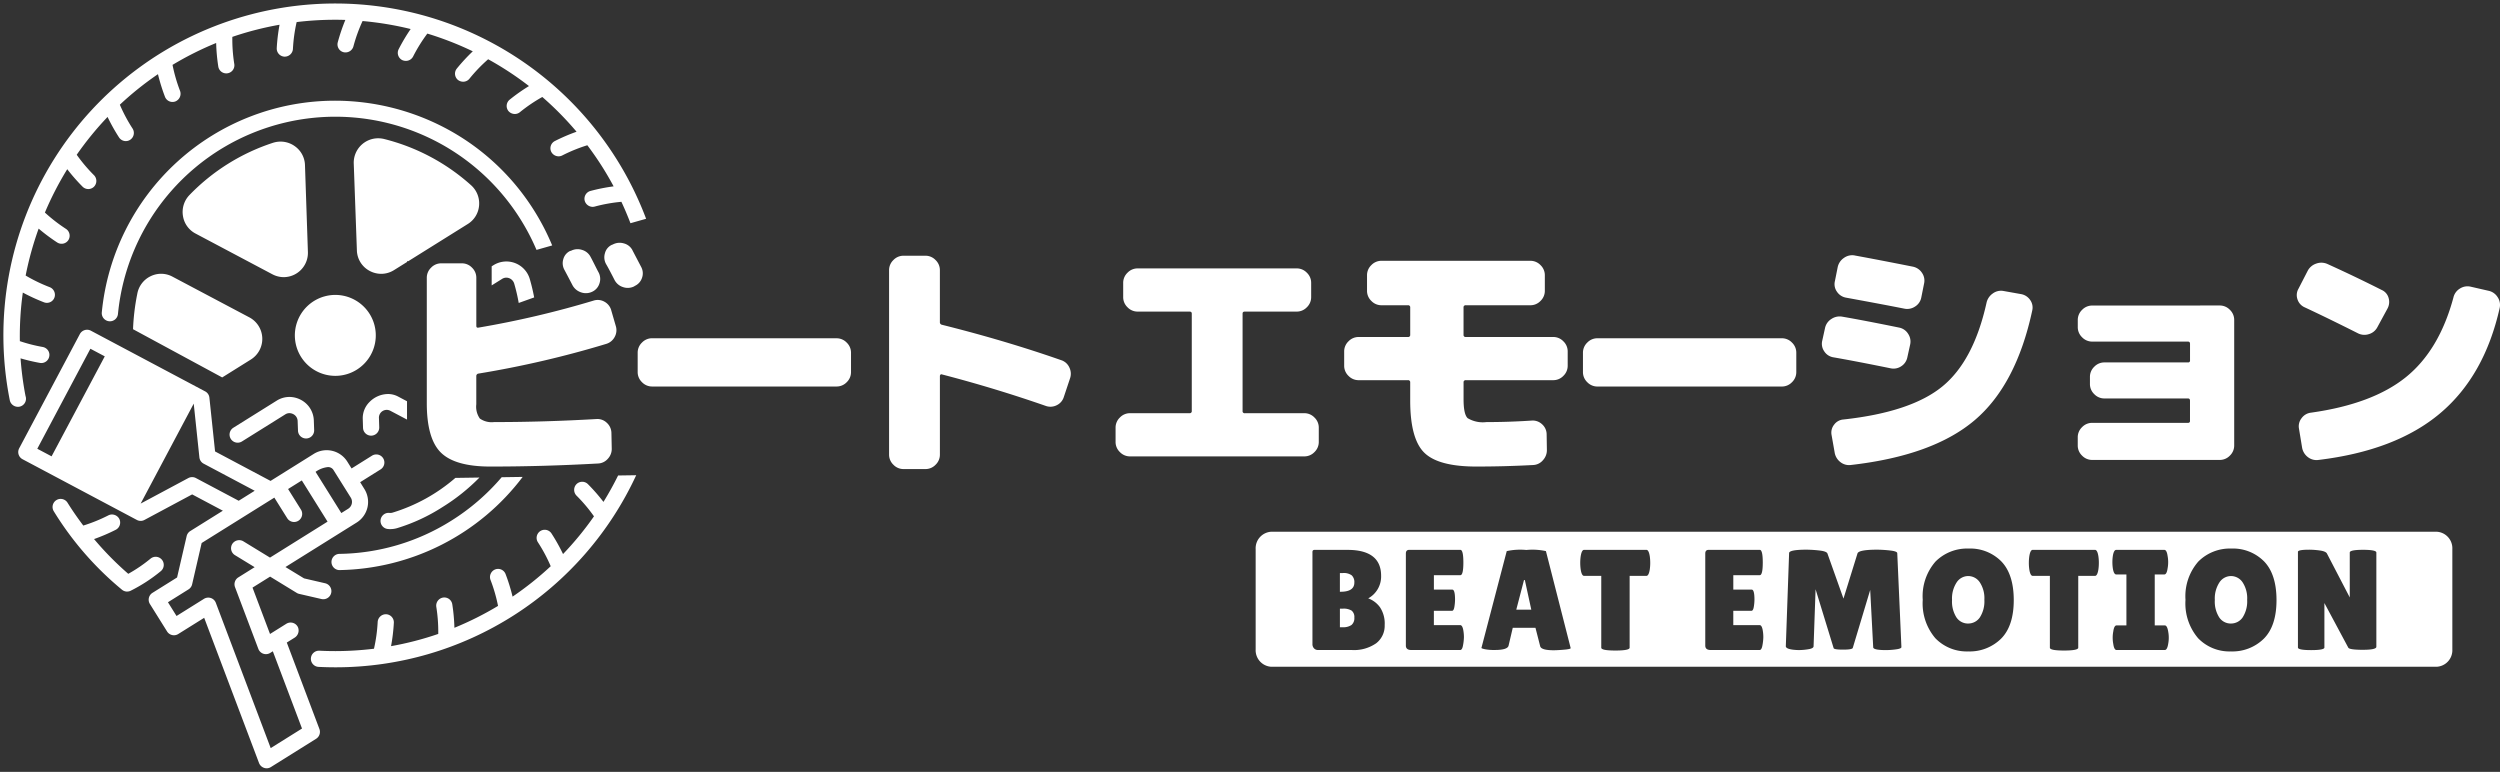
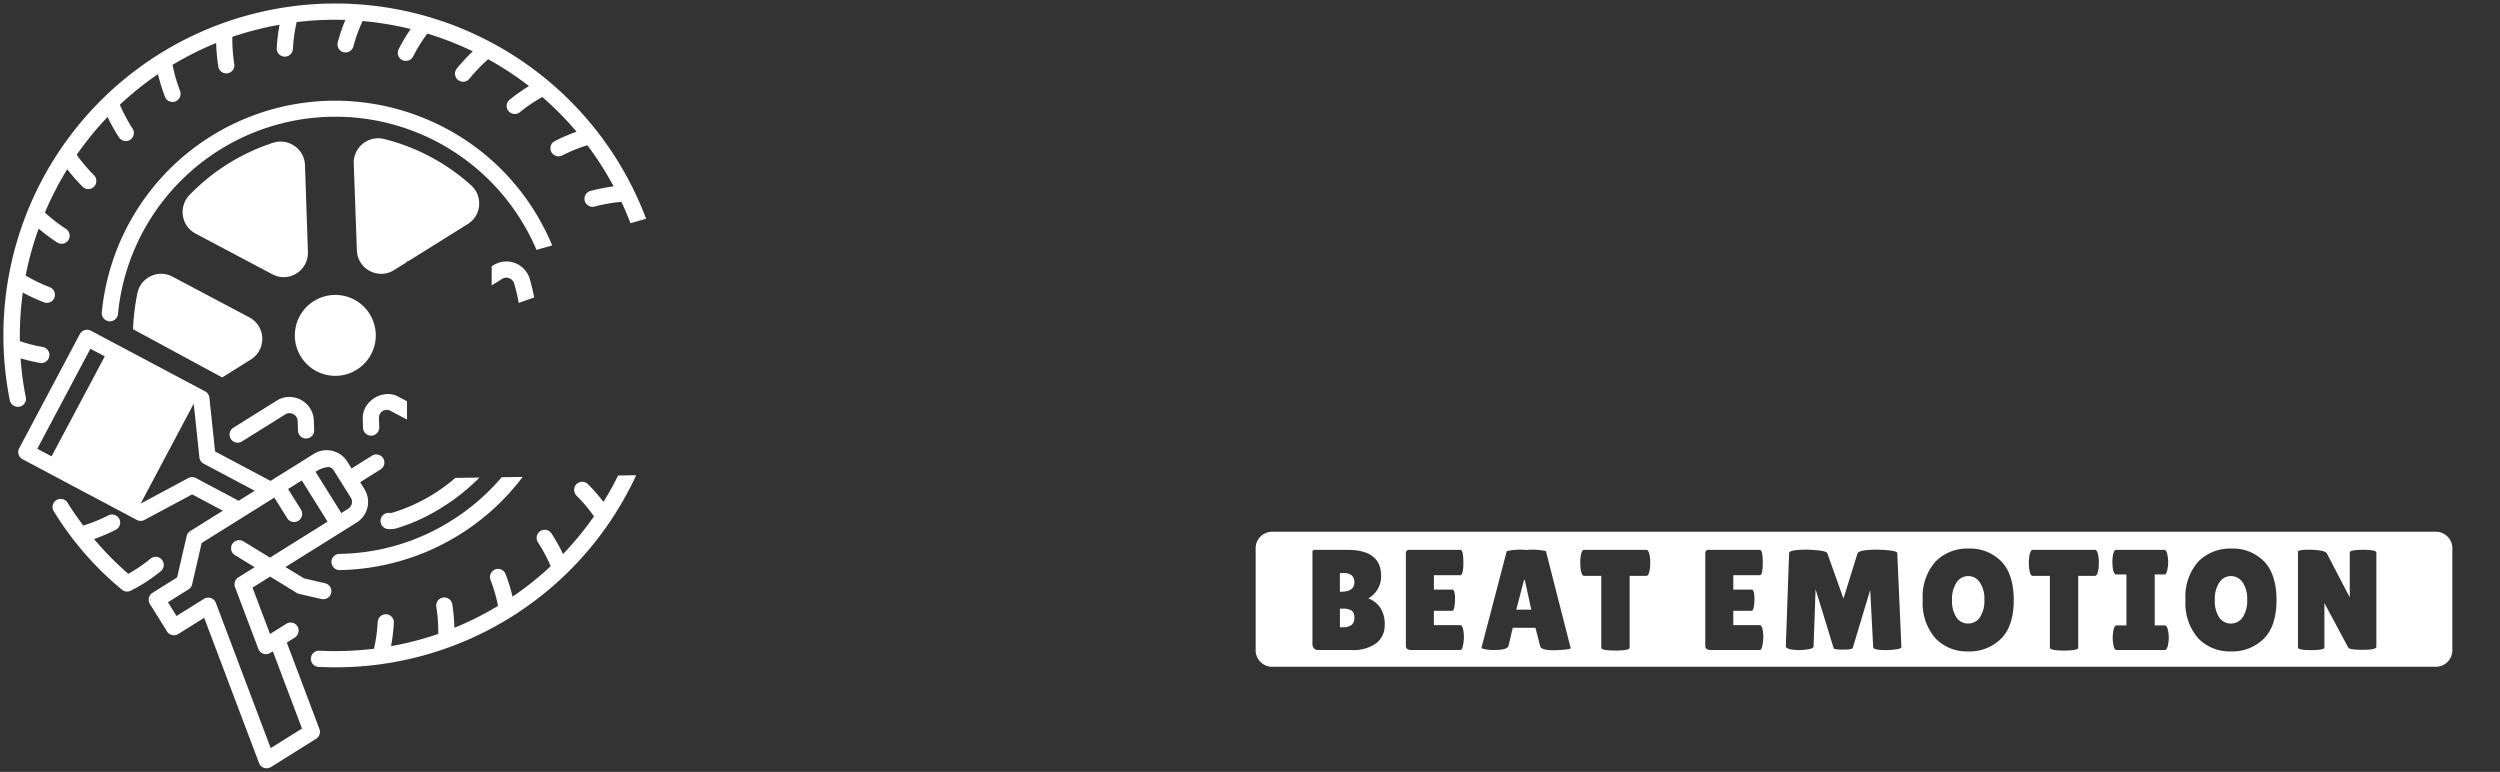
<svg xmlns="http://www.w3.org/2000/svg" width="352.536" height="108.842" viewBox="0 0 352.536 108.842">
  <rect x="0" y="0" width="352.536" height="108.842" fill="#333333" stroke="none" />
  <g id="logo_wht" transform="translate(-873.968 -318.817)">
    <path id="中マド_3" data-name="中マド 3" d="M-1879.226-7801.185h-164.365a2.333,2.333,0,0,1-2.192-2.447v-14.143a2.334,2.334,0,0,1,2.192-2.449h164.365a2.334,2.334,0,0,1,2.192,2.449v14.143A2.333,2.333,0,0,1-1879.226-7801.185Zm-28.972-16.668a6.28,6.28,0,0,0-4.659,1.835,7.429,7.429,0,0,0-1.806,5.4,7.548,7.548,0,0,0,1.786,5.417,6.146,6.146,0,0,0,4.618,1.855,6.31,6.31,0,0,0,4.63-1.786c1.192-1.184,1.8-3.016,1.8-5.446s-.59-4.269-1.755-5.466A6.165,6.165,0,0,0-1908.2-7817.853Zm-37.056,0a6.289,6.289,0,0,0-4.661,1.835,7.43,7.43,0,0,0-1.8,5.4,7.555,7.555,0,0,0,1.784,5.417,6.155,6.155,0,0,0,4.62,1.855,6.31,6.31,0,0,0,4.63-1.786c1.192-1.184,1.8-3.017,1.8-5.446s-.591-4.267-1.756-5.466A6.163,6.163,0,0,0-1945.254-7817.853Zm9.048.183c-.228,0-.391.312-.485.926a6.632,6.632,0,0,0-.061.909,6.577,6.577,0,0,0,.061.907c.094.616.257.928.485.928h2.42v10.127c0,.268.672.4,2,.4s2-.136,2-.4V-7814h2.361c.227,0,.389-.312.483-.928a6.558,6.558,0,0,0,.061-.907,6.612,6.612,0,0,0-.061-.909c-.094-.615-.256-.926-.483-.926Zm-63.261,0c-.228,0-.391.312-.485.926a6.612,6.612,0,0,0-.061.909,6.558,6.558,0,0,0,.061.907c.093.616.256.928.485.928h2.42v10.127c0,.268.672.4,2,.4s2-.136,2-.4V-7814h2.361c.227,0,.389-.312.483-.928a6.577,6.577,0,0,0,.061-.907,6.632,6.632,0,0,0-.061-.909c-.094-.615-.256-.926-.483-.926Zm-10.066,10.993h3.207l.665,2.6c.094.375.732.565,1.9.565.36,0,.842-.026,1.474-.081.615-.052.926-.127.926-.222l-3.49-13.677a8.9,8.9,0,0,0-2.763-.161,8.9,8.9,0,0,0-2.763.161l-3.57,13.658c0,.039.156.1.463.171a6.725,6.725,0,0,0,1.433.112c1.2,0,1.855-.21,1.937-.626l.585-2.5Zm112.32-11.014c-1.057,0-1.594.1-1.594.3v13.495c0,.241.627.363,1.865.363s1.866-.122,1.866-.363v-6.274l3.37,6.294c.107.2.8.3,2.057.3s1.9-.143,1.9-.424v-13.292c0-.254-.631-.383-1.876-.383s-1.874.129-1.874.383v6.333l-3.229-6.211c-.121-.2-.463-.34-1.019-.414A11.227,11.227,0,0,0-1897.213-7817.692Zm-61.912,5.675h0l.424,8.082c0,.268.6.4,1.8.4a10.789,10.789,0,0,0,1.391-.1c.522-.067.787-.175.787-.322l-.585-13.234c0-.189-.34-.317-1.038-.393a17.066,17.066,0,0,0-1.786-.112c-1.728,0-2.664.177-2.783.526l-1.978,6.373-2.259-6.353c-.081-.216-.463-.358-1.17-.434a17.2,17.2,0,0,0-1.776-.112c-1.633,0-2.461.163-2.461.484l-.463,13.112c-.014.241.305.411.948.5a7.171,7.171,0,0,0,.958.061,8.7,8.7,0,0,0,1.242-.112c.494-.074.752-.213.765-.412l.283-8.051,2.542,8.292c.027.147.475.222,1.331.222s1.319-.081,1.372-.241Zm34.74,5c-.229,0-.385.292-.465.868a4.727,4.727,0,0,0-.08.868,4.685,4.685,0,0,0,.08.865c.08.577.237.87.465.87h6.8c.227,0,.389-.292.483-.87a4.524,4.524,0,0,0,.08-.865,4.565,4.565,0,0,0-.08-.868c-.094-.576-.256-.868-.483-.868H-1919v-7.183h1.352c.227,0,.383-.291.463-.865a4.725,4.725,0,0,0,.08-.87,4.675,4.675,0,0,0-.08-.866c-.08-.575-.236-.867-.463-.867h-6.779c-.229,0-.391.292-.483.867a5.979,5.979,0,0,0-.061.866,6.043,6.043,0,0,0,.061.87c.092.574.254.865.483.865h1.433v7.183Zm-57.532-10.651c-.309,0-.465.176-.465.524v12.971c0,.416.258.626.767.626h6.9c.188,0,.324-.231.4-.687a6.751,6.751,0,0,0,.12-1.119,5.394,5.394,0,0,0-.059-.818c-.083-.6-.235-.887-.465-.887h-3.711v-2.018h2.561c.161,0,.273-.193.334-.575a6.472,6.472,0,0,0,.09-1c0-.937-.129-1.411-.383-1.411h-2.6v-2.037h3.731c.281,0,.424-.6.424-1.786s-.143-1.784-.424-1.784Zm-42.222,0c-.307,0-.463.176-.463.524v12.971c0,.416.258.626.765.626h6.9c.188,0,.324-.231.4-.687a6.7,6.7,0,0,0,.122-1.119,5.394,5.394,0,0,0-.061-.818c-.08-.589-.237-.887-.465-.887h-3.711v-2.018h2.563c.16,0,.271-.193.332-.575a6.472,6.472,0,0,0,.09-1c0-.937-.129-1.411-.383-1.411h-2.6v-2.037h3.733c.281,0,.424-.6.424-1.786s-.143-1.784-.424-1.784Zm-13.273,0a.418.418,0,0,0-.292.071.422.422,0,0,0-.071.292v12.91a.852.852,0,0,0,.222.614.747.747,0,0,0,.565.234h4.759a5.468,5.468,0,0,0,3.44-.95,3.113,3.113,0,0,0,1.2-2.571,4.144,4.144,0,0,0-.665-2.512,3.592,3.592,0,0,0-1.655-1.25,3.513,3.513,0,0,0,1.817-3.187c0-2.422-1.589-3.65-4.722-3.65Zm3.872,10.912h-.363v-2.622h.424a2.1,2.1,0,0,1,1.24.283,1.171,1.171,0,0,1,.373.989,1.246,1.246,0,0,1-.4,1.028A2.048,2.048,0,0,1-2033.541-7806.758Zm125.282-.524a1.948,1.948,0,0,1-1.643-.858,4.141,4.141,0,0,1-.626-2.461,4.139,4.139,0,0,1,.656-2.491,1.963,1.963,0,0,1,1.623-.887,1.98,1.98,0,0,1,1.625.866,4.075,4.075,0,0,1,.656,2.483,4.166,4.166,0,0,1-.636,2.48A1.969,1.969,0,0,1-1908.259-7807.282Zm-37.056,0a1.955,1.955,0,0,1-1.645-.858,4.153,4.153,0,0,1-.624-2.461,4.137,4.137,0,0,1,.656-2.491,1.958,1.958,0,0,1,1.623-.887,1.973,1.973,0,0,1,1.623.866,4.073,4.073,0,0,1,.656,2.483,4.17,4.17,0,0,1-.634,2.48A1.97,1.97,0,0,1-1945.315-7807.282Zm-61.6-1.957h-2.118l1.089-4.176h.12l.908,4.175Zm-26.89-2.522h-.1v-2.642h.424a1.9,1.9,0,0,1,1.24.322,1.3,1.3,0,0,1,.373,1.029C-2031.866-7812.2-2032.517-7811.761-2033.8-7811.761Z" transform="translate(3096.817 8214.024)" fill="#fff" />
    <path id="中マド_3_-_アウトライン" data-name="中マド 3 - アウトライン" d="M-1879.226-7800.685h-164.365a2.832,2.832,0,0,1-2.692-2.947v-14.143a2.833,2.833,0,0,1,2.692-2.949h164.365a2.833,2.833,0,0,1,2.692,2.949v14.143A2.832,2.832,0,0,1-1879.226-7800.685Zm-164.365-19.039a1.837,1.837,0,0,0-1.692,1.949v14.143a1.835,1.835,0,0,0,1.692,1.947h164.365a1.835,1.835,0,0,0,1.692-1.947v-14.143a1.837,1.837,0,0,0-1.692-1.949Zm135.332,16.875a6.629,6.629,0,0,1-4.979-2.008,8.024,8.024,0,0,1-1.926-5.763,7.9,7.9,0,0,1,1.949-5.748,6.762,6.762,0,0,1,5.016-1.984,6.648,6.648,0,0,1,4.969,1.957c1.258,1.294,1.9,3.25,1.9,5.814s-.654,4.52-1.943,5.8A6.793,6.793,0,0,1-1908.259-7802.849Zm.061-14.5a5.8,5.8,0,0,0-4.3,1.686,6.958,6.958,0,0,0-1.662,5.047,7.076,7.076,0,0,0,1.646,5.07,5.663,5.663,0,0,0,4.258,1.7,5.826,5.826,0,0,0,4.277-1.641c1.094-1.086,1.648-2.8,1.648-5.092a7.129,7.129,0,0,0-1.613-5.117A5.684,5.684,0,0,0-1908.2-7817.353Zm-37.117,14.5a6.637,6.637,0,0,1-4.98-2.008,8.029,8.029,0,0,1-1.924-5.763,7.9,7.9,0,0,1,1.947-5.748,6.772,6.772,0,0,1,5.018-1.984,6.646,6.646,0,0,1,4.967,1.957c1.259,1.3,1.9,3.251,1.9,5.814s-.654,4.52-1.943,5.8A6.792,6.792,0,0,1-1945.315-7802.849Zm.061-14.5a5.806,5.806,0,0,0-4.305,1.686,6.957,6.957,0,0,0-1.66,5.046,7.084,7.084,0,0,0,1.645,5.07,5.674,5.674,0,0,0,4.26,1.7,5.826,5.826,0,0,0,4.277-1.641c1.094-1.087,1.648-2.8,1.648-5.092A7.128,7.128,0,0,0-1941-7815.7,5.681,5.681,0,0,0-1945.254-7817.353Zm13.465,14.384a8.548,8.548,0,0,1-1.6-.111c-.412-.083-.9-.289-.9-.793v-9.627h-1.92c-.774,0-.928-1.019-.979-1.353v-.006a7.072,7.072,0,0,1-.066-.976,7.144,7.144,0,0,1,.066-.978v-.006c.051-.334.206-1.351.979-1.351h8.775c.771,0,.926,1.017.977,1.351v.006a7.109,7.109,0,0,1,.066.978,7.042,7.042,0,0,1-.066.976v.006c-.051.334-.205,1.353-.977,1.353h-1.861v9.627c0,.278-.156.642-.9.793A8.534,8.534,0,0,1-1931.789-7802.969Zm-1.5-1.114a6.352,6.352,0,0,0,1.5.114,6.338,6.338,0,0,0,1.5-.114V-7814.5h2.726a2.114,2.114,0,0,0,.123-.5,6.077,6.077,0,0,0,.056-.835,6.125,6.125,0,0,0-.056-.836,2.12,2.12,0,0,0-.123-.5h-8.507a2.1,2.1,0,0,0-.123.5,6.136,6.136,0,0,0-.056.836,6.075,6.075,0,0,0,.056.834,2.1,2.1,0,0,0,.123.5h2.787Zm-61.763,1.114a8.548,8.548,0,0,1-1.6-.111c-.412-.083-.9-.289-.9-.793v-9.627h-1.92c-.774,0-.928-1.019-.979-1.353v-.006a7.047,7.047,0,0,1-.066-.976,7.114,7.114,0,0,1,.066-.978v-.006c.051-.334.206-1.351.979-1.351h8.775c.771,0,.926,1.017.977,1.351v.006a7.139,7.139,0,0,1,.066.978,7.072,7.072,0,0,1-.066.976v.006c-.051.334-.206,1.353-.977,1.353h-1.861v9.627c0,.278-.156.642-.9.793A8.534,8.534,0,0,1-1995.05-7802.969Zm-1.5-1.114a6.352,6.352,0,0,0,1.5.114,6.337,6.337,0,0,0,1.5-.114V-7814.5h2.726a2.113,2.113,0,0,0,.123-.5,6.075,6.075,0,0,0,.056-.834,6.131,6.131,0,0,0-.056-.836,2.111,2.111,0,0,0-.123-.5h-8.507a2.091,2.091,0,0,0-.123.5,6.1,6.1,0,0,0-.056.836,6.063,6.063,0,0,0,.056.834,2.09,2.09,0,0,0,.123.5h2.787Zm-7.218,1.073c-.921,0-2.17-.1-2.381-.944l-.568-2.224h-2.422l-.493,2.109c-.189.914-1.474,1.02-2.426,1.02a7.069,7.069,0,0,1-1.549-.125c-.378-.091-.847-.2-.847-.657v-.064l.016-.062,3.562-13.625c.029-.171.151-.395.575-.469a5.162,5.162,0,0,1,.572-.058c.47-.027,1.16-.041,2.108-.041s1.638.013,2.108.041a5.165,5.165,0,0,1,.572.058c.425.075.547.3.575.471l3.5,13.706v.063c0,.6-.767.667-1.384.72C-2002.9-7803.037-2003.392-7803.01-2003.766-7803.01Zm-1.418-1.214c.053.041.342.214,1.418.214.345,0,.813-.026,1.431-.079.156-.013.278-.027.372-.04l-3.307-12.961c-.276-.027-.909-.061-2.349-.061s-2.076.034-2.351.062l-3.384,12.946a6.268,6.268,0,0,0,1.3.094c1.152,0,1.413-.2,1.45-.238h0l.586-2.506.093-.381h3.988Zm108.241,1.194a8.235,8.235,0,0,1-1.492-.1c-.4-.077-.873-.272-.873-.763v-13.495c0-.258.14-.592.807-.719a7.238,7.238,0,0,1,1.287-.085,11.717,11.717,0,0,1,1.529.116,1.764,1.764,0,0,1,1.381.652l.015.027,2.285,4.4v-4.287c0-.273.151-.629.871-.776a7.922,7.922,0,0,1,1.5-.106,7.938,7.938,0,0,1,1.505.106c.72.147.871.5.871.776V-7804c0,.279-.15.646-.867.806a7.367,7.367,0,0,1-1.529.119c-1.846,0-2.3-.2-2.5-.567l-2.429-4.537v4.281c0,.271-.151.623-.873.763A8.248,8.248,0,0,1-1896.942-7803.03Zm-1.365-1.095a6.556,6.556,0,0,0,1.365.095,6.572,6.572,0,0,0,1.366-.095v-8.036l4.262,7.961a6.231,6.231,0,0,0,1.664.128,5.462,5.462,0,0,0,1.4-.115v-12.883a6.147,6.147,0,0,0-1.376-.1,6.178,6.178,0,0,0-1.374.1v8.161l-4.154-7.991a1.509,1.509,0,0,0-.66-.185,10.732,10.732,0,0,0-1.4-.107,6.4,6.4,0,0,0-1.094.066Zm-58.6,1.095c-.8,0-2.278,0-2.3-.889l-.273-5.206-1.637,5.448c-.161.489-.8.585-1.847.585-.913,0-1.68-.045-1.814-.594l-1.663-5.424-.179,5.089c-.032.465-.432.759-1.19.873a9.215,9.215,0,0,1-1.317.117,7.68,7.68,0,0,1-1.024-.065h-.006c-.94-.137-1.4-.48-1.375-1.021l.463-13.1c.006-.426.349-.71,1.021-.842a10.641,10.641,0,0,1,1.94-.131,17.658,17.658,0,0,1,1.829.115c.671.072,1.384.218,1.585.756l0,.007,1.756,4.938,1.537-4.951c.177-.519.8-.865,3.256-.865a17.537,17.537,0,0,1,1.839.115c.479.051,1.472.158,1.485.875l.585,13.248c0,.661-.889.775-1.224.818A11.275,11.275,0,0,1-1956.9-7803.03Zm-1.306-1.106a5.207,5.207,0,0,0,1.306.106,10.279,10.279,0,0,0,1.326-.1,3.024,3.024,0,0,0,.342-.06l-.565-12.791a3.474,3.474,0,0,0-.6-.1,16.58,16.58,0,0,0-1.732-.109,5.809,5.809,0,0,0-2.329.248l-2.4,7.733-2.739-7.7a2.331,2.331,0,0,0-.775-.168,16.711,16.711,0,0,0-1.723-.109,6.978,6.978,0,0,0-1.967.167l-.453,12.816a2.184,2.184,0,0,0,.512.123,6.732,6.732,0,0,0,.889.056,8.181,8.181,0,0,0,1.168-.106,1.749,1.749,0,0,0,.345-.08l.382-10.884,3.359,10.958a5.6,5.6,0,0,0,.909.051,4.983,4.983,0,0,0,.946-.061l2.543-8.463.824.2Zm40.623,1.087h-6.8c-.515,0-.838-.434-.959-1.289a5.2,5.2,0,0,1-.087-.946,5.224,5.224,0,0,1,.087-.948c.121-.854.444-1.288.959-1.288h.891v-6.183h-.933c-.511,0-.84-.433-.977-1.286V-7815a6.549,6.549,0,0,1-.066-.942,6.469,6.469,0,0,1,.066-.938v-.006c.136-.855.465-1.289.977-1.289h6.779c.514,0,.836.433.957,1.286a5.186,5.186,0,0,1,.087.947,5.231,5.231,0,0,1-.087.95c-.121.853-.443,1.285-.957,1.285h-.852v6.183h.913c.507,0,.836.431.975,1.28a5.075,5.075,0,0,1,.088.956,5.033,5.033,0,0,1-.088.954C-1916.752-7803.48-1917.08-7803.049-1917.587-7803.049Zm-6.667-1h6.541a1.9,1.9,0,0,0,.116-.45l0-.016a4.024,4.024,0,0,0,.071-.77,4.064,4.064,0,0,0-.071-.772l0-.015a1.877,1.877,0,0,0-.115-.448h-1.787v-8.183h1.72a1.891,1.891,0,0,0,.1-.434l0-.023a4.22,4.22,0,0,0,.072-.777,4.175,4.175,0,0,0-.072-.773l0-.024a1.9,1.9,0,0,0-.1-.436h-6.522a1.852,1.852,0,0,0-.114.444,5.479,5.479,0,0,0-.055.789,5.54,5.54,0,0,0,.055.794,1.84,1.84,0,0,0,.113.44h1.808v8.183h-1.76a1.882,1.882,0,0,0-.1.437l0,.023a4.231,4.231,0,0,0-.072.776,4.2,4.2,0,0,0,.072.773l0,.023A1.887,1.887,0,0,0-1924.254-7804.049Zm-50.463,1h-6.9a1.111,1.111,0,0,1-1.267-1.126v-12.971a.933.933,0,0,1,.965-1.024h7.22c.226,0,.632.108.8.833a6.615,6.615,0,0,1,.12,1.452,6.622,6.622,0,0,1-.12,1.453c-.172.725-.578.833-.8.833h-3.231v1.037h2.1c.214,0,.6.094.769.724a4.736,4.736,0,0,1,.114,1.188,6.961,6.961,0,0,1-.1,1.078c-.131.824-.522,1-.827,1h-2.061v1.018h3.211c.775,0,.914.987.96,1.315a5.9,5.9,0,0,1,.064.89,7.228,7.228,0,0,1-.127,1.205C-1973.949-7803.419-1974.251-7803.049-1974.717-7803.049Zm-7.154-1.041a.519.519,0,0,0,.256.041h6.743a1.691,1.691,0,0,0,.068-.274,6.27,6.27,0,0,0,.112-1.032,4.9,4.9,0,0,0-.053-.742v-.007a2.059,2.059,0,0,0-.1-.456h-4.078v-3.018h2.87c.01-.038.021-.088.031-.153a5.989,5.989,0,0,0,.084-.921,3.923,3.923,0,0,0-.075-.911h-2.91v-3.037h4.046a4.985,4.985,0,0,0,.109-1.286,4.966,4.966,0,0,0-.109-1.284h-7c0,.007,0,.015,0,.024v12.971a.216.216,0,0,0,.012.085Zm-35.067,1.041h-6.9a1.11,1.11,0,0,1-1.265-1.126v-12.971a.932.932,0,0,1,.963-1.024h7.223c.226,0,.632.108.8.833a6.6,6.6,0,0,1,.12,1.452,6.614,6.614,0,0,1-.12,1.453c-.172.725-.577.833-.8.833h-3.233v1.037h2.1c.214,0,.6.094.769.724a4.736,4.736,0,0,1,.114,1.188,6.961,6.961,0,0,1-.1,1.078c-.131.824-.521,1-.825,1h-2.063v1.018h3.211c.517,0,.84.443.96,1.316a5.9,5.9,0,0,1,.066.89,7.167,7.167,0,0,1-.129,1.205C-2016.171-7803.419-2016.472-7803.049-2016.939-7803.049Zm-7.152-1.041a.518.518,0,0,0,.254.041h6.743a1.694,1.694,0,0,0,.068-.274,6.235,6.235,0,0,0,.114-1.032,4.9,4.9,0,0,0-.055-.742v-.009a1.965,1.965,0,0,0-.1-.455h-4.077v-3.018h2.87c.01-.038.021-.088.031-.153a5.989,5.989,0,0,0,.084-.921,3.923,3.923,0,0,0-.075-.911h-2.91v-3.037h4.048a4.979,4.979,0,0,0,.109-1.286,4.975,4.975,0,0,0-.109-1.284h-7c0,.007,0,.015,0,.024v12.971a.217.217,0,0,0,.012.085Zm-8.138,1.041h-4.759a1.245,1.245,0,0,1-.928-.39,1.35,1.35,0,0,1-.359-.958v-12.91a.9.9,0,0,1,.217-.646.879.879,0,0,1,.646-.217h4.6c4.316,0,5.222,2.257,5.222,4.15a3.991,3.991,0,0,1-1.36,3.107,4.215,4.215,0,0,1,1.1,1.031,4.619,4.619,0,0,1,.765,2.812,3.591,3.591,0,0,1-1.39,2.963A5.943,5.943,0,0,1-2032.229-7803.049Zm-5.046-14.121v12.773a.348.348,0,0,0,.082.268.248.248,0,0,0,.205.081h4.759a5,5,0,0,0,3.131-.843,2.6,2.6,0,0,0,1.009-2.178,3.672,3.672,0,0,0-.566-2.212,3.1,3.1,0,0,0-1.426-1.08l-.984-.36.9-.539a3.006,3.006,0,0,0,1.575-2.759,2.747,2.747,0,0,0-.992-2.338,5.286,5.286,0,0,0-3.23-.812Zm3.735,10.912h-.863v-3.622h.924a2.516,2.516,0,0,1,1.543.385,1.635,1.635,0,0,1,.57,1.387,1.713,1.713,0,0,1-.589,1.418A2.512,2.512,0,0,1-2033.541-7806.258Zm.137-2.622v1.619a1.407,1.407,0,0,0,.824-.211.787.787,0,0,0,.213-.637c0-.171-.023-.476-.174-.59A1.505,1.505,0,0,0-2033.4-7808.88Zm125.145,2.1a2.454,2.454,0,0,1-2.047-1.063,4.614,4.614,0,0,1-.722-2.755,4.614,4.614,0,0,1,.754-2.788,2.468,2.468,0,0,1,2.025-1.09,2.487,2.487,0,0,1,2.024,1.064,4.548,4.548,0,0,1,.757,2.785,4.639,4.639,0,0,1-.733,2.776A2.476,2.476,0,0,1-1908.259-7806.782Zm.01-6.7a1.47,1.47,0,0,0-1.221.684,3.666,3.666,0,0,0-.558,2.194,3.673,3.673,0,0,0,.53,2.166,1.454,1.454,0,0,0,1.239.653,1.475,1.475,0,0,0,1.251-.663,3.7,3.7,0,0,0,.539-2.185,3.607,3.607,0,0,0-.555-2.182A1.485,1.485,0,0,0-1908.249-7813.479Zm-37.066,6.7a2.462,2.462,0,0,1-2.048-1.062,4.627,4.627,0,0,1-.721-2.756,4.614,4.614,0,0,1,.754-2.789,2.464,2.464,0,0,1,2.025-1.089,2.48,2.48,0,0,1,2.022,1.065,4.546,4.546,0,0,1,.756,2.784,4.644,4.644,0,0,1-.73,2.776A2.476,2.476,0,0,1-1945.315-7806.782Zm.01-6.7a1.466,1.466,0,0,0-1.22.683,3.666,3.666,0,0,0-.558,2.195,3.684,3.684,0,0,0,.528,2.167,1.46,1.46,0,0,0,1.241.652,1.475,1.475,0,0,0,1.251-.663,3.7,3.7,0,0,0,.537-2.185,3.6,3.6,0,0,0-.554-2.181A1.48,1.48,0,0,0-1945.305-7813.479Zm-61.607,4.74h-2.765l1.35-5.176h.909l.993,4.563.15.612Zm-1.471-1h.85l-.387-1.777Zm-25.419-1.522h-.6v-3.642h.924a2.32,2.32,0,0,1,1.569.445,1.77,1.77,0,0,1,.544,1.406C-2031.366-7812.383-2031.683-7811.261-2033.8-7811.261Zm.4-2.641v1.625c1.037-.094,1.037-.562,1.037-.774a.892.892,0,0,0-.2-.651A1.329,1.329,0,0,0-2033.4-7813.9Z" transform="translate(3096.817 8214.024)" fill="rgba(0,0,0,0)" />
-     <path id="パス_101" data-name="パス 101" d="M30.713-9.782a1.96,1.96,0,0,1,1.433.609,1.961,1.961,0,0,1,.609,1.433v2.006A1.961,1.961,0,0,1,32.146-4.3a1.961,1.961,0,0,1-1.433.609H6.142A1.961,1.961,0,0,1,4.709-4.3,1.961,1.961,0,0,1,4.1-5.735V-7.741a1.961,1.961,0,0,1,.609-1.433,1.961,1.961,0,0,1,1.433-.609h8.382a.285.285,0,0,0,.322-.322V-23.823q0-.287-.322-.287H7.216a1.961,1.961,0,0,1-1.433-.609,1.961,1.961,0,0,1-.609-1.433v-2.006a1.961,1.961,0,0,1,.609-1.433A1.961,1.961,0,0,1,7.216-30.2H29.639a1.961,1.961,0,0,1,1.433.609,1.961,1.961,0,0,1,.609,1.433v2.006a1.961,1.961,0,0,1-.609,1.433,1.961,1.961,0,0,1-1.433.609H22.332q-.322,0-.322.287V-10.1a.285.285,0,0,0,.322.322Zm35.1-10.746a1.961,1.961,0,0,1,1.433.609,1.961,1.961,0,0,1,.609,1.433v2.006a1.961,1.961,0,0,1-.609,1.433,1.961,1.961,0,0,1-1.433.609H53.494a.285.285,0,0,0-.322.322v2.364q0,2.113.573,2.668a4.154,4.154,0,0,0,2.651.555q3.188,0,6.412-.215a1.925,1.925,0,0,1,1.433.519,1.91,1.91,0,0,1,.645,1.379L64.92-4.66a2.069,2.069,0,0,1-.537,1.486,1.9,1.9,0,0,1-1.4.7q-4.012.215-8.023.215-5.337,0-7.325-1.952t-1.988-7.361v-2.543a.285.285,0,0,0-.322-.322H38.378a1.961,1.961,0,0,1-1.433-.609,1.961,1.961,0,0,1-.609-1.433v-2.006a1.961,1.961,0,0,1,.609-1.433,1.961,1.961,0,0,1,1.433-.609h6.949a.285.285,0,0,0,.322-.322v-3.833a.285.285,0,0,0-.322-.322H41.6a1.961,1.961,0,0,1-1.433-.609,1.961,1.961,0,0,1-.609-1.433v-2.185a1.961,1.961,0,0,1,.609-1.433,1.961,1.961,0,0,1,1.433-.609h20.99a1.961,1.961,0,0,1,1.433.609,1.961,1.961,0,0,1,.609,1.433v2.185a1.961,1.961,0,0,1-.609,1.433,1.961,1.961,0,0,1-1.433.609h-9.1a.285.285,0,0,0-.322.322v3.833a.285.285,0,0,0,.322.322Zm32.237.179a1.961,1.961,0,0,1,1.433.609,1.961,1.961,0,0,1,.609,1.433v2.722a1.961,1.961,0,0,1-.609,1.433,1.961,1.961,0,0,1-1.433.609h-26a1.961,1.961,0,0,1-1.433-.609,1.961,1.961,0,0,1-.609-1.433v-2.722a1.961,1.961,0,0,1,.609-1.433,1.961,1.961,0,0,1,1.433-.609Zm33.705-6.232a1.957,1.957,0,0,1,1.307.824,1.822,1.822,0,0,1,.3,1.5q-2.257,10.495-8.131,15.474t-17.408,6.3a1.976,1.976,0,0,1-1.522-.412,2.134,2.134,0,0,1-.806-1.379l-.43-2.436a1.784,1.784,0,0,1,.358-1.451,1.789,1.789,0,0,1,1.325-.734q9.492-1.039,13.915-4.638t6.25-11.8a2.144,2.144,0,0,1,.878-1.325,1.945,1.945,0,0,1,1.522-.358ZM113.346-16.122q-4.907-1-8.023-1.54a1.877,1.877,0,0,1-1.289-.842,1.844,1.844,0,0,1-.287-1.486l.394-1.791a1.989,1.989,0,0,1,.9-1.289,2.08,2.08,0,0,1,1.54-.322q3.116.537,8.023,1.54a1.926,1.926,0,0,1,1.272.9,1.933,1.933,0,0,1,.269,1.5l-.394,1.791a1.942,1.942,0,0,1-.878,1.272A1.949,1.949,0,0,1,113.346-16.122Zm-5.015-15.9q3.152.573,8.2,1.576a2.007,2.007,0,0,1,1.289.878,1.909,1.909,0,0,1,.287,1.522l-.394,1.97a1.926,1.926,0,0,1-.9,1.272,2,2,0,0,1-1.54.269q-2.686-.537-8.167-1.54a1.939,1.939,0,0,1-1.272-.824,1.822,1.822,0,0,1-.3-1.5l.394-1.97a2.074,2.074,0,0,1,.878-1.307A1.984,1.984,0,0,1,108.332-32.026ZM159.8-24.97a1.961,1.961,0,0,1,1.433.609,1.961,1.961,0,0,1,.609,1.433V-5.234a1.961,1.961,0,0,1-.609,1.433,1.96,1.96,0,0,1-1.433.609H141.822a1.961,1.961,0,0,1-1.433-.609,1.96,1.96,0,0,1-.609-1.433V-6.38a1.96,1.96,0,0,1,.609-1.433,1.961,1.961,0,0,1,1.433-.609h13.5a.253.253,0,0,0,.287-.287v-2.83q0-.322-.287-.322H143.541a1.961,1.961,0,0,1-1.433-.609A1.96,1.96,0,0,1,141.5-13.9v-1a1.96,1.96,0,0,1,.609-1.433,1.961,1.961,0,0,1,1.433-.609h11.784a.253.253,0,0,0,.287-.287v-2.328q0-.322-.287-.322h-13.5a1.961,1.961,0,0,1-1.433-.609,1.96,1.96,0,0,1-.609-1.433v-1a1.96,1.96,0,0,1,.609-1.433,1.961,1.961,0,0,1,1.433-.609Zm11.963.251a1.838,1.838,0,0,1-1-1.128,1.8,1.8,0,0,1,.143-1.486l1.289-2.507a2.1,2.1,0,0,1,1.218-1.039,2.1,2.1,0,0,1,1.612.072q3.868,1.755,7.629,3.653a1.721,1.721,0,0,1,.967,1.146,1.948,1.948,0,0,1-.179,1.5l-1.4,2.579a1.967,1.967,0,0,1-1.218,1,2.012,2.012,0,0,1-1.576-.143Q175.061-23.179,171.766-24.719ZM197.7-27.047a1.989,1.989,0,0,1,1.289.9,1.959,1.959,0,0,1,.287,1.54q-2.149,9.564-8.382,14.829T173.736-3.192a1.976,1.976,0,0,1-1.522-.412,2.134,2.134,0,0,1-.806-1.379l-.43-2.615a1.834,1.834,0,0,1,.358-1.469,1.89,1.89,0,0,1,1.325-.788q8.7-1.218,13.4-5.015t6.7-11.247a1.993,1.993,0,0,1,.931-1.254,1.975,1.975,0,0,1,1.5-.251Z" transform="translate(1027.18 386.866)" fill="#fff" />
-     <path id="パス_102" data-name="パス 102" d="M25.229-32.924a2.012,2.012,0,0,1,1.576-.143,1.967,1.967,0,0,1,1.218,1q.215.394.609,1.182t.537,1.039a1.974,1.974,0,0,1,.09,1.54,1.9,1.9,0,0,1-1.021,1.146,2.054,2.054,0,0,1-1.594.072,2.1,2.1,0,0,1-1.2-1.039q-.537-1.039-1.11-2.113a1.931,1.931,0,0,1-.161-1.522,1.781,1.781,0,0,1,.985-1.164Zm8.7-.072q1.182,2.257,1.218,2.328a1.883,1.883,0,0,1,.125,1.54,1.9,1.9,0,0,1-1.021,1.146l-.107.072a2.015,2.015,0,0,1-1.558.09,2.033,2.033,0,0,1-1.2-1.021q-.179-.358-.573-1.11t-.609-1.11a1.969,1.969,0,0,1-.161-1.54,1.785,1.785,0,0,1,.985-1.182l.107-.036a2.068,2.068,0,0,1,1.576-.161A1.9,1.9,0,0,1,33.933-33Zm-3.009,8.417.645,2.221a1.964,1.964,0,0,1-.143,1.558,1.976,1.976,0,0,1-1.182.985,140.434,140.434,0,0,1-18.017,4.191.35.35,0,0,0-.322.358v3.976a2.9,2.9,0,0,0,.5,2.006,2.9,2.9,0,0,0,2.006.5q7.056,0,14.471-.43a1.894,1.894,0,0,1,1.433.537,1.971,1.971,0,0,1,.645,1.4L31-5.093a2.009,2.009,0,0,1-.537,1.469,1.919,1.919,0,0,1-1.4.681q-7.737.43-15.187.43-4.943,0-6.949-1.952t-2.006-7V-29.128a1.961,1.961,0,0,1,.609-1.433,1.961,1.961,0,0,1,1.433-.609h2.9a1.961,1.961,0,0,1,1.433.609,1.961,1.961,0,0,1,.609,1.433v6.77q0,.322.322.251a133.9,133.9,0,0,0,16.19-3.8,1.916,1.916,0,0,1,1.54.143A1.988,1.988,0,0,1,30.924-24.579ZM62.7-20.6a1.961,1.961,0,0,1,1.433.609,1.961,1.961,0,0,1,.609,1.433v2.722a1.961,1.961,0,0,1-.609,1.433A1.961,1.961,0,0,1,62.7-13.8h-26a1.961,1.961,0,0,1-1.433-.609,1.961,1.961,0,0,1-.609-1.433v-2.722a1.961,1.961,0,0,1,.609-1.433,1.961,1.961,0,0,1,1.433-.609Zm31.664,3.08A1.893,1.893,0,0,1,95.523-16.5a2,2,0,0,1,.09,1.594l-.86,2.579a1.9,1.9,0,0,1-1,1.164,1.955,1.955,0,0,1-1.576.09q-7.2-2.507-14.65-4.441a.15.15,0,0,0-.179.054.308.308,0,0,0-.072.2V-4.2a1.961,1.961,0,0,1-.609,1.433,1.961,1.961,0,0,1-1.433.609h-3.08a1.961,1.961,0,0,1-1.433-.609A1.961,1.961,0,0,1,70.11-4.2v-26a1.961,1.961,0,0,1,.609-1.433,1.961,1.961,0,0,1,1.433-.609h3.08a1.961,1.961,0,0,1,1.433.609,1.961,1.961,0,0,1,.609,1.433V-22.9a.36.36,0,0,0,.287.394Q86.479-20.28,94.359-17.522Z" transform="translate(929.231 387.12)" fill="#fff" />
    <g id="グループ_34" data-name="グループ 34" transform="translate(874.468 319.317)">
      <path id="前面オブジェクトで型抜き_2" data-name="前面オブジェクトで型抜き 2" d="M37.1,107.842a1.159,1.159,0,0,1-1.071-.74L28.292,86.621l-3.66,2.287a1.142,1.142,0,0,1-1.573-.364l-2.42-3.872A1.144,1.144,0,0,1,21,83.1l3.471-2.169L25.82,75.1a1.148,1.148,0,0,1,.507-.711l4.6-2.872-4.33-2.3-6.724,3.6a1.125,1.125,0,0,1-.538.137,1.138,1.138,0,0,1-.535-.134L2.68,64.258a1.14,1.14,0,0,1-.473-1.544L10.765,46.6a1.154,1.154,0,0,1,1.017-.6,1.126,1.126,0,0,1,.528.13l16.118,8.56a1.128,1.128,0,0,1,.6.887l.8,7.583,7.824,4.156,6.1-3.814a3.432,3.432,0,0,1,4.719,1.089l.605.969,2.9-1.815a1.142,1.142,0,0,1,1.211,1.936l-2.9,1.816.6.968a3.429,3.429,0,0,1-1.09,4.719L39.753,79.459l2.622,1.6,2.967.687A1.141,1.141,0,0,1,45.079,84a1.111,1.111,0,0,1-.251-.029l-3.147-.726a1.1,1.1,0,0,1-.34-.14l-3.751-2.294-2.481,1.55L37.576,88.9l2.3-1.439a1.142,1.142,0,0,1,1.632.47,1.191,1.191,0,0,1-.479,1.5l-1.086.678,4.6,12.194a1.146,1.146,0,0,1-.462,1.373L37.7,107.667A1.139,1.139,0,0,1,37.1,107.842Zm-8.229-24.07a1.133,1.133,0,0,1,1.066.738l7.736,20.482,4.414-2.759L37.973,91.341l-.368.23a1.141,1.141,0,0,1-1.673-.565l-3.291-8.713a1.144,1.144,0,0,1,.462-1.371l2.307-1.442-2.783-1.7a1.14,1.14,0,0,1-.377-1.568,1.161,1.161,0,0,1,.983-.542,1.134,1.134,0,0,1,.588.165l3.753,2.294,8.116-5.071-3.63-5.81-1.937,1.211,1.815,2.9A1.142,1.142,0,1,1,40,72.572l-1.815-2.9-10.249,6.4L26.592,81.9a1.135,1.135,0,0,1-.508.711l-2.9,1.815,1.21,1.937,3.872-2.42A1.145,1.145,0,0,1,28.869,83.772ZM45.738,65.365A3.617,3.617,0,0,0,44,66.038l3.631,5.809.968-.605a1.144,1.144,0,0,0,.364-1.573L46.538,65.8A.886.886,0,0,0,45.738,65.365Zm-18.918-8.95h0l-7.487,14.1,6.724-3.6a1.132,1.132,0,0,1,1.073,0l6.031,3.2,2.256-1.41-7.2-3.821a1.139,1.139,0,0,1-.6-.888l-.8-7.583ZM12.247,48.677,4.758,62.78l2.016,1.07,7.5-14.1ZM46.821,93.6c-.8,0-1.605-.02-2.406-.06a1.142,1.142,0,0,1,.057-2.282l.059,0c.739.038,1.49.057,2.233.057a45.372,45.372,0,0,0,5.473-.335,22.325,22.325,0,0,0,.522-3.788,1.16,1.16,0,0,1,1.17-1.075h.034a1.146,1.146,0,0,1,1.075,1.2,26.143,26.143,0,0,1-.393,3.3A44.194,44.194,0,0,0,61.3,88.892a22.151,22.151,0,0,0-.277-3.827,1.155,1.155,0,0,1,.955-1.3,1.173,1.173,0,0,1,.174-.013,1.135,1.135,0,0,1,1.127.968,25.871,25.871,0,0,1,.3,3.308,44.8,44.8,0,0,0,6.151-3.087,22.094,22.094,0,0,0-1.064-3.673,1.156,1.156,0,0,1,.665-1.471,1.144,1.144,0,0,1,.4-.074,1.131,1.131,0,0,1,1.066.737,26.233,26.233,0,0,1,.983,3.174,44.727,44.727,0,0,0,5.379-4.289,22.125,22.125,0,0,0-1.808-3.381,1.142,1.142,0,0,1,.961-1.758,1.138,1.138,0,0,1,.959.524,25.879,25.879,0,0,1,1.625,2.9,44.333,44.333,0,0,0,4.363-5.32,22.1,22.1,0,0,0-2.47-2.928,1.156,1.156,0,0,1,.008-1.614,1.141,1.141,0,0,1,1.614.007,26.249,26.249,0,0,1,2.187,2.5c.741-1.2,1.436-2.453,2.063-3.724l2.552-.038A46.686,46.686,0,0,1,46.821,93.6Zm-29.4-10.678a1.151,1.151,0,0,1-.716-.26l-.029-.023A44.58,44.58,0,0,1,7.086,71.6a1.142,1.142,0,0,1,1.937-1.211c.668,1.07,1.395,2.124,2.222,3.222a22.226,22.226,0,0,0,3.546-1.443,1.1,1.1,0,0,1,.5-.118,1.179,1.179,0,0,1,1.034.625,1.146,1.146,0,0,1-.505,1.533,25.946,25.946,0,0,1-3.057,1.309,44.068,44.068,0,0,0,4.825,4.9,20.9,20.9,0,0,0,3.143-2.143,1.15,1.15,0,0,1,.725-.26,1.144,1.144,0,0,1,.714,2.032,22.548,22.548,0,0,1-4.285,2.778A1.18,1.18,0,0,1,17.423,82.919Zm29.949-3.03h-.008a1.144,1.144,0,0,1-.016-2.287,30.375,30.375,0,0,0,15.77-4.664,30.721,30.721,0,0,0,7.129-6.146l2.96-.044A33.072,33.072,0,0,1,47.371,79.889Zm7.182-5.776a3.4,3.4,0,0,1-.386-.022,1.141,1.141,0,0,1,.124-2.274,1.154,1.154,0,0,1,.137.008.944.944,0,0,0,.107.006,1.187,1.187,0,0,0,.332-.049,24.369,24.369,0,0,0,8.848-4.894l3.395-.05A27.739,27.739,0,0,1,61.906,71a25.659,25.659,0,0,1-6.385,2.969A3.391,3.391,0,0,1,54.553,74.113ZM33.015,61.926a1.142,1.142,0,0,1-.607-2.11l6.119-3.824a3.375,3.375,0,0,1,1.788-.517,3.447,3.447,0,0,1,1.611.407,3.4,3.4,0,0,1,1.827,2.9l.048,1.369a1.139,1.139,0,0,1-.535,1.007,1.169,1.169,0,0,1-.565.174h-.039a1.138,1.138,0,0,1-1.141-1.1l-.05-1.368a1.124,1.124,0,0,0-.613-.963,1.2,1.2,0,0,0-.55-.141,1.064,1.064,0,0,0-.571.168l-6.118,3.824A1.138,1.138,0,0,1,33.015,61.926Zm18.817-.993a1.139,1.139,0,0,1-1.14-1.1l-.038-1.249a3.2,3.2,0,0,1,.92-2.364A3.712,3.712,0,0,1,54.2,55.063a3.013,3.013,0,0,1,1.461.368l1.234.652v2.584l-2.318-1.223a1.129,1.129,0,0,0-.547-.147,1.112,1.112,0,0,0-.58.168,1.1,1.1,0,0,0-.512,1.025l.04,1.268a1.149,1.149,0,0,1-1.106,1.175Zm-49.8-4.065a1.182,1.182,0,0,1-1-.55,1.149,1.149,0,0,1-.152-.384A46.8,46.8,0,0,1,69.122,5.673,46.838,46.838,0,0,1,90.611,30.351l-2.207.626c-.385-1.01-.814-2.025-1.278-3.019a22.053,22.053,0,0,0-3.777.675,1.121,1.121,0,0,1-.282.036,1.177,1.177,0,0,1-1.112-.85,1.145,1.145,0,0,1,.813-1.394,25.885,25.885,0,0,1,3.262-.646c-.474-.886-.976-1.754-1.491-2.578-.677-1.084-1.423-2.167-2.216-3.219a22.3,22.3,0,0,0-3.551,1.445,1.106,1.106,0,0,1-.5.118,1.177,1.177,0,0,1-1.033-.625,1.144,1.144,0,0,1,.505-1.532,25.853,25.853,0,0,1,3.059-1.312,44.415,44.415,0,0,0-4.83-4.9A22.091,22.091,0,0,0,72.8,15.33a1.11,1.11,0,0,1-.7.244,1.192,1.192,0,0,1-.906-.42,1.145,1.145,0,0,1,.177-1.6,25.756,25.756,0,0,1,2.722-1.919,44.457,44.457,0,0,0-5.756-3.78,22.163,22.163,0,0,0-2.65,2.758,1.126,1.126,0,0,1-.876.41,1.2,1.2,0,0,1-.73-.249,1.145,1.145,0,0,1-.162-1.606,26.135,26.135,0,0,1,2.25-2.432,45.02,45.02,0,0,0-6.408-2.5,22.3,22.3,0,0,0-2.012,3.241,1.14,1.14,0,0,1-1.02.609,1.206,1.206,0,0,1-.517-.117,1.146,1.146,0,0,1-.492-1.537,26.137,26.137,0,0,1,1.689-2.839,45.156,45.156,0,0,0-6.782-1.126,22.347,22.347,0,0,0-1.295,3.59,1.158,1.158,0,0,1-1.4.8,1.11,1.11,0,0,1-.686-.522,1.143,1.143,0,0,1-.114-.88A26.006,26.006,0,0,1,48.2,2.31c-.476-.016-.972-.024-1.475-.024a44.819,44.819,0,0,0-5.394.328,22.16,22.16,0,0,0-.524,3.8,1.16,1.16,0,0,1-1.17,1.075H39.6a1.146,1.146,0,0,1-1.075-1.2,25.861,25.861,0,0,1,.395-3.3A44.265,44.265,0,0,0,32.263,4.7a22.065,22.065,0,0,0,.276,3.832A1.14,1.14,0,0,1,31.41,9.848a1.137,1.137,0,0,1-1.128-.968,25.864,25.864,0,0,1-.3-3.318,44.728,44.728,0,0,0-6.152,3.087,22.225,22.225,0,0,0,1.066,3.683,1.169,1.169,0,0,1-.664,1.471,1.147,1.147,0,0,1-.405.074,1.133,1.133,0,0,1-1.066-.737,26.041,26.041,0,0,1-.985-3.18A44.1,44.1,0,0,0,16.4,14.265a22.28,22.28,0,0,0,1.8,3.37,1.155,1.155,0,0,1-.343,1.577,1.106,1.106,0,0,1-.614.186,1.143,1.143,0,0,1-.963-.528,26,26,0,0,1-1.612-2.879,44.681,44.681,0,0,0-4.349,5.333,22.248,22.248,0,0,0,2.443,2.89,1.156,1.156,0,0,1-.008,1.614,1.14,1.14,0,0,1-1.613-.007,25.969,25.969,0,0,1-2.159-2.461,45.24,45.24,0,0,0-3.15,6.113,22.44,22.44,0,0,0,2.978,2.307,1.155,1.155,0,0,1,.329,1.58,1.14,1.14,0,0,1-1.58.328A26.02,26.02,0,0,1,4.95,31.739a45.1,45.1,0,0,0-1.833,6.617A22.406,22.406,0,0,0,6.522,40a1.156,1.156,0,0,1,.649,1.478,1.131,1.131,0,0,1-1.058.728,1.151,1.151,0,0,1-.418-.079,26.129,26.129,0,0,1-2.976-1.37A44.587,44.587,0,0,0,2.3,47.607a22.2,22.2,0,0,0,3.228.823,1.154,1.154,0,0,1,.746.485,1.1,1.1,0,0,1,.172.84,1.139,1.139,0,0,1-1.112.939,1.2,1.2,0,0,1-.216-.02A26.2,26.2,0,0,1,2.4,50.032a44.31,44.31,0,0,0,.7,5.315A1.136,1.136,0,0,1,2.621,56.7,1.111,1.111,0,0,1,2.031,56.869Zm28.8-4.144h0l-12.572-6.8a30.982,30.982,0,0,1,.6-4.995,3.423,3.423,0,0,1,1.88-2.479,3.368,3.368,0,0,1,3.068.055L34.68,44.262a3.435,3.435,0,0,1,.217,5.923l-4.065,2.541ZM46.79,52.5a5.706,5.706,0,1,1,3.017-.866A5.685,5.685,0,0,1,46.79,52.5ZM15,44.809a1.151,1.151,0,0,1-1.146-1.25A33.049,33.049,0,0,1,46.728,13.7a33.419,33.419,0,0,1,15.855,4.013A32.907,32.907,0,0,1,74.859,29.252a33.331,33.331,0,0,1,2.508,4.859l-2.212.628a31.036,31.036,0,0,0-2.231-4.278,30.8,30.8,0,0,0-56.79,13.316A1.14,1.14,0,0,1,15,44.809ZM72.646,42.22h0a25.142,25.142,0,0,0-.63-2.711,1.181,1.181,0,0,0-.719-.782,1.131,1.131,0,0,0-.4-.074,1.118,1.118,0,0,0-.6.179l-1.464.915V37.054l.254-.159a3.437,3.437,0,0,1,5.126,1.971c.242.835.449,1.7.613,2.575l-2.173.778ZM39.513,38.582a3.451,3.451,0,0,1-1.608-.406L27.069,32.431A3.381,3.381,0,0,1,25.3,29.958,3.444,3.444,0,0,1,26.219,27,28.839,28.839,0,0,1,38,19.635a3.513,3.513,0,0,1,1.066-.167,3.434,3.434,0,0,1,1.993.638,3.377,3.377,0,0,1,1.447,2.677l.413,12.257a3.428,3.428,0,0,1-3.411,3.542Zm13.743-.468a3.473,3.473,0,0,1-1.62-.408,3.381,3.381,0,0,1-1.81-2.9l-.443-12.256A3.445,3.445,0,0,1,52.821,19a3.541,3.541,0,0,1,.84.1,28.826,28.826,0,0,1,12.272,6.525,3.442,3.442,0,0,1,1.123,2.884,3.378,3.378,0,0,1-1.6,2.585l-8.373,5.232-.191.021v.1l-1.838,1.148A3.4,3.4,0,0,1,53.256,38.114Z" transform="translate(0 0)" fill="#fff" />
-       <path id="前面オブジェクトで型抜き_2_-_アウトライン" data-name="前面オブジェクトで型抜き 2 - アウトライン" d="M37.1,108.342a1.668,1.668,0,0,1-1.54-1.066L28.039,87.368,24.9,89.332a1.642,1.642,0,0,1-2.262-.523l-2.42-3.872a1.645,1.645,0,0,1,.523-2.263l3.3-2.06,1.3-5.63a1.651,1.651,0,0,1,.729-1.023l3.863-2.413L26.6,69.78l-6.489,3.475a1.622,1.622,0,0,1-.774.2,1.639,1.639,0,0,1-.771-.193l-1.928-1.024a1.719,1.719,0,0,1,.13.2l.007.014a1.647,1.647,0,0,1-.727,2.2c-.817.411-1.634.775-2.436,1.084a43.535,43.535,0,0,0,4.041,4.069,21.54,21.54,0,0,0,2.765-1.924,1.646,1.646,0,0,1,1.039-.371,1.644,1.644,0,0,1,1.028,2.921,23.083,23.083,0,0,1-4.4,2.85,1.678,1.678,0,0,1-.654.134,1.646,1.646,0,0,1-1.026-.368l-.029-.023A45.107,45.107,0,0,1,6.662,71.866a1.642,1.642,0,0,1,2.785-1.741c.6.966,1.255,1.919,1.987,2.9a22.46,22.46,0,0,0,3.133-1.307,1.609,1.609,0,0,1,.784-.171L2.445,64.7a1.64,1.64,0,0,1-.681-2.22l8.559-16.119a1.656,1.656,0,0,1,1.459-.866,1.621,1.621,0,0,1,.76.187l16.121,8.561a1.626,1.626,0,0,1,.862,1.279l.771,7.315,7.335,3.9,5.859-3.661A3.932,3.932,0,0,1,48.9,64.321l.34.545,2.48-1.55a1.642,1.642,0,0,1,1.74,2.784L50.978,67.65l.34.544A3.929,3.929,0,0,1,50.069,73.6L40.7,79.454l1.862,1.137,2.888.668a1.641,1.641,0,0,1-.375,3.24,1.612,1.612,0,0,1-.364-.041l-3.144-.725a1.6,1.6,0,0,1-.491-.2L37.592,81.4,35.72,82.568l2.108,5.581,1.787-1.116a1.642,1.642,0,0,1,2.346.674,1.7,1.7,0,0,1-.663,2.146l-.738.461,4.46,11.81a1.647,1.647,0,0,1-.665,1.973l-6.39,3.992A1.639,1.639,0,0,1,37.1,108.342ZM28.544,85.874l7.951,21.052a.66.66,0,0,0,.6.417.64.64,0,0,0,.337-.1l6.389-3.992a.645.645,0,0,0,.26-.772L39.335,89.9l1.434-.9a.7.7,0,0,0,.295-.859.642.642,0,0,0-.918-.265l-2.821,1.763L34.5,82.154l3.091-1.931L41.6,82.678a.6.6,0,0,0,.185.078h.006l3.147.726a.612.612,0,0,0,.139.016.641.641,0,0,0,.15-1.265l-3.046-.705L38.8,79.463l10.738-6.709a2.928,2.928,0,0,0,.931-4.03L49.6,67.332l3.328-2.081a.642.642,0,0,0-.681-1.088l-3.328,2.08-.87-1.393a2.932,2.932,0,0,0-4.03-.93l-6.349,3.967-8.314-4.416-.827-7.847a.631.631,0,0,0-.335-.5l-16.12-8.56a.62.62,0,0,0-.293-.071.655.655,0,0,0-.578.339L2.648,62.948a.64.64,0,0,0-.046.492.63.63,0,0,0,.311.375l16.12,8.561a.638.638,0,0,0,.6,0l6.963-3.729,5.331,2.832L26.592,74.81a.645.645,0,0,0-.285.4l-1.394,6.034-3.647,2.279a.644.644,0,0,0-.2.885l2.42,3.872a.642.642,0,0,0,.885.2ZM8.053,70.354a.642.642,0,0,0-.543.983,44.051,44.051,0,0,0,9.477,10.906l.029.023a.657.657,0,0,0,.406.152.684.684,0,0,0,.266-.056,22.012,22.012,0,0,0,4.164-2.706.645.645,0,0,0-.4-1.144.647.647,0,0,0-.412.15,21.43,21.43,0,0,1-3.22,2.193l-.3.163-.26-.226a44.564,44.564,0,0,1-4.88-4.954l-.467-.554.684-.24a25.447,25.447,0,0,0,3-1.284.645.645,0,0,0,.287-.855.679.679,0,0,0-.591-.356.6.6,0,0,0-.275.065,22.748,22.748,0,0,1-3.627,1.475l-.334.1-.21-.278c-.836-1.11-1.571-2.176-2.247-3.258A.639.639,0,0,0,8.053,70.354ZM37.418,105.74,29.467,84.687a.636.636,0,0,0-.6-.415.646.646,0,0,0-.342.1l-4.3,2.685-1.739-2.785,3.327-2.08a.638.638,0,0,0,.286-.4L27.5,75.757l10.849-6.779,2.08,3.328a.642.642,0,0,0,1.089-.68L39.435,68.3l2.785-1.741,4.16,6.658-8.8,5.5-4.017-2.455a.632.632,0,0,0-.327-.092.663.663,0,0,0-.559.307.64.64,0,0,0,.214.876l3.473,2.122-2.994,1.871a.643.643,0,0,0-.26.77L36.4,90.829a.641.641,0,0,0,.94.318l.886-.553L42.7,102.441ZM28.869,83.272A1.629,1.629,0,0,1,30.4,84.333l7.52,19.913,3.55-2.218L37.717,92.08a1.641,1.641,0,0,1-2.253-.9l-3.291-8.713a1.645,1.645,0,0,1,.665-1.971l1.621-1.013-2.092-1.279a1.64,1.64,0,0,1-.543-2.256l0-.007a1.659,1.659,0,0,1,1.4-.774,1.634,1.634,0,0,1,.847.237l3.491,2.133L45,72.9l-3.1-4.962-1.089.68,1.55,2.48a1.642,1.642,0,1,1-2.785,1.739l-1.55-2.48-9.649,6.029-1.3,5.63a1.632,1.632,0,0,1-.731,1.023l-2.479,1.55.68,1.088L28,83.522A1.645,1.645,0,0,1,28.869,83.272ZM46.821,94.1c-.8,0-1.622-.021-2.431-.061a1.642,1.642,0,0,1,.167-3.28c.73.037,1.473.056,2.207.056a44.821,44.821,0,0,0,5.062-.29,22.559,22.559,0,0,0,.433-3.362,1.662,1.662,0,0,1,1.718-1.545h.015a1.647,1.647,0,0,1,1.545,1.731c-.053.917-.146,1.806-.278,2.654a43.747,43.747,0,0,0,5.547-1.468,22.386,22.386,0,0,0-.275-3.392,1.653,1.653,0,0,1,1.359-1.869l.016,0a1.676,1.676,0,0,1,.248-.019,1.632,1.632,0,0,1,1.621,1.392c.139.9.232,1.789.279,2.645a44.369,44.369,0,0,0,5.12-2.6,22.383,22.383,0,0,0-.972-3.248,1.654,1.654,0,0,1,.942-2.111l.014-.006a1.64,1.64,0,0,1,2.115.954c.323.854.6,1.7.822,2.531a44.247,44.247,0,0,0,4.472-3.6,22.414,22.414,0,0,0-1.63-2.984,1.652,1.652,0,0,1,.482-2.259l.013-.009a1.64,1.64,0,0,1,2.267.493c.5.776.947,1.55,1.335,2.309a43.85,43.85,0,0,0,3.621-4.453,22.364,22.364,0,0,0-2.213-2.578,1.654,1.654,0,0,1,0-2.311l.011-.011a1.641,1.641,0,0,1,2.32.011c.643.65,1.239,1.311,1.778,1.973.6-1,1.156-2.031,1.668-3.07l.135-.274L90.009,66l-.334.722A47.186,47.186,0,0,1,46.821,94.1Zm-2.349-2.343a.643.643,0,0,0-.64.612.639.639,0,0,0,.607.671c.792.04,1.593.06,2.381.06A46.248,46.248,0,0,0,88.426,67.023l-1.445.021c-.6,1.187-1.251,2.36-1.949,3.491l-.381.618-.441-.577a25.749,25.749,0,0,0-2.145-2.447.641.641,0,0,0-.9-.009.658.658,0,0,0-.009.913,22.62,22.62,0,0,1,2.525,2.995l.2.286-.2.285a44.83,44.83,0,0,1-4.412,5.38l-.5.524-.31-.656A25.375,25.375,0,0,0,76.858,75a.64.64,0,0,0-.88-.2.656.656,0,0,0-.2.89,22.648,22.648,0,0,1,1.849,3.458l.134.321-.254.237a45.225,45.225,0,0,1-5.439,4.337l-.6.407-.168-.7a25.735,25.735,0,0,0-.964-3.113.635.635,0,0,0-.6-.414.645.645,0,0,0-.221.039.658.658,0,0,0-.38.831,22.609,22.609,0,0,1,1.087,3.756l.064.342-.3.179a45.3,45.3,0,0,1-6.219,3.121l-.672.274-.017-.725a25.371,25.371,0,0,0-.3-3.244.638.638,0,0,0-.633-.544.671.671,0,0,0-.091.006.657.657,0,0,0-.543.733A22.67,22.67,0,0,1,61.8,88.9l-.008.347-.329.113a44.694,44.694,0,0,1-6.732,1.752l-.712.127.133-.711a25.639,25.639,0,0,0,.385-3.241.645.645,0,0,0-.6-.676.662.662,0,0,0-.683.6,22.846,22.846,0,0,1-.534,3.873l-.08.34-.346.042a45.872,45.872,0,0,1-5.533.339c-.752,0-1.512-.019-2.259-.057Zm2.9-11.365h-.011a1.644,1.644,0,0,1-.026-3.287,29.879,29.879,0,0,0,15.514-4.588,30.221,30.221,0,0,0,7.013-6.046l.147-.173,4.208-.062-.615.816a33.572,33.572,0,0,1-26.228,13.34Zm23.1-13.1a31.227,31.227,0,0,1-7.1,6.073A30.874,30.874,0,0,1,47.352,78.1a.644.644,0,0,0,.011,1.287h.005a32.579,32.579,0,0,0,24.8-12.126ZM54.553,74.613a3.9,3.9,0,0,1-.444-.025,1.641,1.641,0,0,1,.181-3.271,1.658,1.658,0,0,1,.2.012l.047,0a.691.691,0,0,0,.19-.028,23.868,23.868,0,0,0,8.665-4.795l.137-.117,4.788-.071-.849.868a28.234,28.234,0,0,1-5.295,4.237,26.143,26.143,0,0,1-6.507,3.025A3.89,3.89,0,0,1,54.553,74.613Zm-.263-2.3a.641.641,0,0,0-.067,1.278,2.9,2.9,0,0,0,1.156-.1,25.175,25.175,0,0,0,6.263-2.914,27.532,27.532,0,0,0,4.22-3.22l-1.961.029a24.823,24.823,0,0,1-8.894,4.877,1.651,1.651,0,0,1-.636.06A.664.664,0,0,0,54.29,72.317Zm-6.822.219-4.161-6.657.424-.265a4.009,4.009,0,0,1,2.007-.749,1.392,1.392,0,0,1,1.225.667l2.42,3.872a1.644,1.644,0,0,1-.523,2.262Zm-2.774-6.325,3.092,4.947.544-.34a.643.643,0,0,0,.2-.885l-2.42-3.872a.391.391,0,0,0-.376-.2A2.369,2.369,0,0,0,44.694,66.211ZM18.12,71.734l9.025-17,.971,9.21a.64.64,0,0,0,.338.5l7.961,4.227L33.18,70.694l-6.285-3.34a.641.641,0,0,0-.6,0Zm8.474-5.455a1.638,1.638,0,0,1,.77.193l5.774,3.069,1.277-.8-6.432-3.415a1.638,1.638,0,0,1-.863-1.279l-.628-5.954L20.544,69.3l5.276-2.826A1.628,1.628,0,0,1,26.594,66.278ZM6.981,64.526l-2.9-1.539L12.04,48l2.906,1.543ZM5.434,62.573l1.133.6,7.026-13.216-1.139-.6Zm27.58-.146a1.642,1.642,0,0,1-.872-3.034l6.119-3.824a3.875,3.875,0,0,1,2.053-.593,3.948,3.948,0,0,1,1.846.466,3.889,3.889,0,0,1,2.092,3.326l.048,1.369a1.639,1.639,0,0,1-.77,1.449,1.671,1.671,0,0,1-.808.249h-.005a1.637,1.637,0,0,1-1.7-1.585l-.05-1.367a.622.622,0,0,0-.347-.54.7.7,0,0,0-.317-.083.565.565,0,0,0-.306.092l-6.119,3.824A1.638,1.638,0,0,1,33.015,62.426Zm7.3-6.451a2.876,2.876,0,0,0-1.524.441l-6.119,3.824a.642.642,0,0,0,.681,1.088l6.118-3.824a1.557,1.557,0,0,1,.836-.244,1.708,1.708,0,0,1,.786.2,1.617,1.617,0,0,1,.877,1.389l.05,1.365a.64.64,0,0,0,.661.621.668.668,0,0,0,.32-.1.637.637,0,0,0,.3-.563L43.254,58.8a2.9,2.9,0,0,0-1.561-2.478A2.945,2.945,0,0,0,40.315,55.976Zm11.517,5.458h0a1.637,1.637,0,0,1-1.64-1.586L50.153,58.6a3.693,3.693,0,0,1,1.058-2.729A4.221,4.221,0,0,1,54.2,54.563a3.508,3.508,0,0,1,1.7.427l1.5.791V59.5l-3.058-1.614a.636.636,0,0,0-.306-.085.615.615,0,0,0-.315.092.6.6,0,0,0-.278.576v.009l.04,1.268a1.651,1.651,0,0,1-1.589,1.69Zm2.366-5.87a3.2,3.2,0,0,0-2.263,1,2.7,2.7,0,0,0-.782,2v.008l.038,1.249a.64.64,0,0,0,.641.619h.023a.648.648,0,0,0,.622-.663l-.04-1.26A1.6,1.6,0,0,1,54.813,57l1.58.834V56.385l-.974-.514A2.518,2.518,0,0,0,54.2,55.563ZM2.031,57.369h0a1.686,1.686,0,0,1-1.419-.785,1.654,1.654,0,0,1-.219-.553A47.3,47.3,0,0,1,69.36,5.234,47.338,47.338,0,0,1,91.079,30.175l.191.508-3.17.9-.163-.428c-.34-.894-.715-1.789-1.117-2.666a22.3,22.3,0,0,0-3.344.628,1.624,1.624,0,0,1-.409.053,1.68,1.68,0,0,1-1.591-1.208l0-.016a1.646,1.646,0,0,1,1.169-2c.891-.234,1.764-.42,2.607-.555-.368-.662-.747-1.305-1.131-1.921-.61-.975-1.275-1.95-1.981-2.9A22.521,22.521,0,0,0,79,21.874a1.6,1.6,0,0,1-.724.172,1.676,1.676,0,0,1-1.473-.887l-.007-.013a1.644,1.644,0,0,1,.727-2.2c.822-.414,1.639-.778,2.437-1.086a43.917,43.917,0,0,0-4.046-4.071,22.349,22.349,0,0,0-2.8,1.934,1.606,1.606,0,0,1-1.012.354,1.692,1.692,0,0,1-1.286-.6l-.011-.013a1.646,1.646,0,0,1,.254-2.306c.715-.574,1.439-1.1,2.159-1.568A44.031,44.031,0,0,0,68.4,8.46a22.4,22.4,0,0,0-2.328,2.466,1.625,1.625,0,0,1-1.262.593,1.705,1.705,0,0,1-1.035-.352l-.012-.01a1.646,1.646,0,0,1-.233-2.309c.58-.709,1.175-1.369,1.773-1.971a44.539,44.539,0,0,0-5.353-2.066A22.5,22.5,0,0,0,58.2,7.7a1.639,1.639,0,0,1-1.465.88A1.708,1.708,0,0,1,56,8.412L55.984,8.4a1.647,1.647,0,0,1-.706-2.21c.417-.808.859-1.576,1.32-2.29a44.665,44.665,0,0,0-5.661-.917,22.549,22.549,0,0,0-1.12,3.192,1.658,1.658,0,0,1-2.009,1.152,1.606,1.606,0,0,1-.993-.755,1.64,1.64,0,0,1-.164-1.262c.241-.882.515-1.728.819-2.524-.249,0-.5-.006-.745-.006a44.318,44.318,0,0,0-4.984.283,22.421,22.421,0,0,0-.435,3.369,1.661,1.661,0,0,1-1.717,1.545h-.016A1.647,1.647,0,0,1,38.028,6.25c.052-.917.146-1.806.279-2.654a43.773,43.773,0,0,0-5.548,1.464,22.338,22.338,0,0,0,.275,3.4,1.671,1.671,0,0,1-1.358,1.868l-.016,0a1.671,1.671,0,0,1-.248.019,1.634,1.634,0,0,1-1.622-1.391c-.139-.909-.233-1.8-.279-2.656a44.289,44.289,0,0,0-5.121,2.6,22.426,22.426,0,0,0,.974,3.258,1.673,1.673,0,0,1-.941,2.111l-.015.006a1.641,1.641,0,0,1-2.115-.953c-.326-.862-.6-1.713-.825-2.537A43.655,43.655,0,0,0,17,14.391a22.5,22.5,0,0,0,1.626,2.974,1.657,1.657,0,0,1-.488,2.264,1.6,1.6,0,0,1-.89.269,1.641,1.641,0,0,1-1.383-.757c-.493-.767-.935-1.532-1.321-2.282a44.218,44.218,0,0,0-3.609,4.462,22.468,22.468,0,0,0,2.186,2.541,1.654,1.654,0,0,1,0,2.311l-.011.011a1.64,1.64,0,0,1-2.319-.011c-.632-.638-1.218-1.288-1.75-1.939a44.815,44.815,0,0,0-2.606,5.108,22.666,22.666,0,0,0,2.653,2.019,1.653,1.653,0,0,1,.48,2.26l-.009.014a1.64,1.64,0,0,1-2.272.471c-.747-.49-1.452-1-2.1-1.525a44.606,44.606,0,0,0-1.507,5.525A22.621,22.621,0,0,0,6.7,39.535a1.658,1.658,0,0,1,.936,2.119,1.637,1.637,0,0,1-2.126.94c-.837-.326-1.639-.681-2.392-1.061a44.129,44.129,0,0,0-.329,5.712,22.433,22.433,0,0,0,2.821.693,1.657,1.657,0,0,1,1.07.7,1.594,1.594,0,0,1,.248,1.22,1.635,1.635,0,0,1-1.6,1.34,1.7,1.7,0,0,1-.307-.028c-.711-.13-1.405-.284-2.07-.46a43.678,43.678,0,0,0,.628,4.508,1.639,1.639,0,0,1-.693,1.91,1.611,1.611,0,0,1-.855.244ZM46.707.5A46.276,46.276,0,0,0,1.374,55.838a.654.654,0,0,0,.086.216.678.678,0,0,0,.571.315h0a.612.612,0,0,0,.325-.092.634.634,0,0,0,.271-.753l-.015-.039L2.6,55.443A44.811,44.811,0,0,1,1.9,50.067l-.051-.72.692.2a25.7,25.7,0,0,0,2.664.63.634.634,0,0,0,.749-.527.6.6,0,0,0-.1-.46.651.651,0,0,0-.421-.274,22.731,22.731,0,0,1-3.3-.842L1.8,47.966,1.8,47.615a45.087,45.087,0,0,1,.428-6.926l.1-.714.634.344a25.63,25.63,0,0,0,2.919,1.343.653.653,0,0,0,.237.045.629.629,0,0,0,.59-.4.654.654,0,0,0-.363-.838,22.925,22.925,0,0,1-3.48-1.682l-.3-.181.067-.344A45.6,45.6,0,0,1,4.48,31.569l.245-.68.55.469a25.521,25.521,0,0,0,2.562,1.911.64.64,0,0,0,.884-.178A.657.657,0,0,0,8.54,32.2,22.961,22.961,0,0,1,5.5,29.837L5.24,29.6l.136-.322A45.738,45.738,0,0,1,8.561,23.1l.381-.618.441.576A25.464,25.464,0,0,0,11.5,25.468a.64.64,0,0,0,.9.009.658.658,0,0,0,.009-.913,22.767,22.767,0,0,1-2.5-2.955l-.2-.285.2-.286a45.179,45.179,0,0,1,4.4-5.393l.5-.526.312.657A25.5,25.5,0,0,0,16.707,18.6a.644.644,0,0,0,.542.3.608.608,0,0,0,.337-.1.653.653,0,0,0,.2-.891,22.8,22.8,0,0,1-1.844-3.446l-.134-.32.253-.238a44.6,44.6,0,0,1,5.432-4.355l.6-.408.167.706a25.54,25.54,0,0,0,.966,3.119.636.636,0,0,0,.6.414.647.647,0,0,0,.222-.039.674.674,0,0,0,.379-.83,22.74,22.74,0,0,1-1.089-3.766L23.273,8.4l.3-.179A45.226,45.226,0,0,1,29.792,5.1l.672-.274.016.726a25.366,25.366,0,0,0,.3,3.254.639.639,0,0,0,.634.544.64.64,0,0,0,.634-.739,22.588,22.588,0,0,1-.281-3.92l.009-.347.328-.113a44.763,44.763,0,0,1,6.734-1.747l.713-.127-.134.712a25.357,25.357,0,0,0-.387,3.24.645.645,0,0,0,.6.676.66.66,0,0,0,.683-.6A22.677,22.677,0,0,1,40.843,2.5l.08-.339.346-.042a45.321,45.321,0,0,1,5.455-.331c.494,0,1,.008,1.491.025l.723.024-.279.668a25.509,25.509,0,0,0-1.046,3.076.646.646,0,0,0,.064.5.614.614,0,0,0,.379.289.658.658,0,0,0,.794-.449,22.867,22.867,0,0,1,1.324-3.671l.149-.316.348.031A45.655,45.655,0,0,1,57.531,3.1l.7.173-.411.6a25.639,25.639,0,0,0-1.657,2.785.645.645,0,0,0,.27.861.7.7,0,0,0,.294.065.642.642,0,0,0,.576-.339,22.817,22.817,0,0,1,2.057-3.313l.211-.277.333.1a45.517,45.517,0,0,1,6.479,2.531l.654.315-.528.5a25.635,25.635,0,0,0-2.206,2.385.644.644,0,0,0,.086.9.7.7,0,0,0,.419.14.628.628,0,0,0,.489-.227,22.682,22.682,0,0,1,2.71-2.82l.263-.226.3.168A44.955,44.955,0,0,1,74.4,11.236l.574.445-.621.377a25.253,25.253,0,0,0-2.669,1.882.644.644,0,0,0-.1.9.693.693,0,0,0,.52.239.607.607,0,0,0,.388-.135,22.609,22.609,0,0,1,3.249-2.2l.3-.166.262.228a44.912,44.912,0,0,1,4.885,4.955l.468.554-.685.24a25.353,25.353,0,0,0-3,1.287.643.643,0,0,0-.287.854.677.677,0,0,0,.589.356.6.6,0,0,0,.275-.066A22.821,22.821,0,0,1,82.181,19.5l.334-.1.21.278c.8,1.064,1.555,2.159,2.241,3.255.517.827,1.024,1.7,1.508,2.607l.342.64-.72.092a25.381,25.381,0,0,0-3.2.634.644.644,0,0,0-.458.776.674.674,0,0,0,.63.485.621.621,0,0,0,.156-.02,22.57,22.57,0,0,1,3.863-.689l.346-.028.147.315c.4.861.78,1.742,1.127,2.625l1.243-.353A46.524,46.524,0,0,0,78.376,12.934a46.067,46.067,0,0,0-9.492-6.82A46.745,46.745,0,0,0,46.707.5ZM30.847,53.3l-.254-.137L17.745,46.216l.014-.313a31.48,31.48,0,0,1,.613-5.069A3.924,3.924,0,0,1,20.528,38a3.868,3.868,0,0,1,3.515.064l10.87,5.756a3.935,3.935,0,0,1,.248,6.788l-4.069,2.543ZM18.773,45.635l12.04,6.512,3.819-2.387a2.869,2.869,0,0,0,1.354-2.565A2.9,2.9,0,0,0,34.445,44.7L23.577,38.948a2.868,2.868,0,0,0-2.616-.047,2.923,2.923,0,0,0-1.606,2.119l0,.012A30.134,30.134,0,0,0,18.773,45.635ZM46.79,53a6.206,6.206,0,1,1,3.282-.942A6.182,6.182,0,0,1,46.79,53ZM46.773,41.59A5.207,5.207,0,1,0,51.2,44.037,5.189,5.189,0,0,0,46.773,41.59ZM15,45.309h0a1.651,1.651,0,0,1-1.644-1.794A33.549,33.549,0,0,1,46.728,13.2,33.921,33.921,0,0,1,62.821,17.27,33.407,33.407,0,0,1,75.283,28.987a33.834,33.834,0,0,1,2.545,4.933l.216.519-3.177.9-.173-.406A30.538,30.538,0,0,0,72.5,30.727a30.3,30.3,0,0,0-55.868,13.1A1.64,1.64,0,0,1,15,45.309ZM46.728,14.2a32.549,32.549,0,0,0-32.374,29.41.647.647,0,0,0,.579.7.666.666,0,0,0,.069,0,.642.642,0,0,0,.633-.583A31.31,31.31,0,0,1,73.347,30.2a31.582,31.582,0,0,1,2.091,3.942l1.246-.354a32.77,32.77,0,0,0-7.655-10.834,32.437,32.437,0,0,0-6.684-4.8A32.918,32.918,0,0,0,46.728,14.2Zm25.525,28.7-.1-.591a24.62,24.62,0,0,0-.617-2.652.685.685,0,0,0-.417-.455.636.636,0,0,0-.224-.041.617.617,0,0,0-.337.1l-2.231,1.394v-3.87l.489-.305a3.937,3.937,0,0,1,5.871,2.255c.247.851.457,1.733.624,2.623l.079.419ZM70.9,38.152a1.636,1.636,0,0,1,.581.107,1.676,1.676,0,0,1,1.02,1.11c.208.71.387,1.442.534,2.182l1.217-.436c-.146-.716-.32-1.423-.52-2.109a2.944,2.944,0,0,0-1.8-1.947,2.878,2.878,0,0,0-2.583.259l-.02.012v1.512l.7-.437A1.609,1.609,0,0,1,70.9,38.152Zm-31.382.929a3.953,3.953,0,0,1-1.842-.464L26.835,32.873A3.876,3.876,0,0,1,24.8,30.038a3.939,3.939,0,0,1,1.053-3.383,29.348,29.348,0,0,1,11.995-7.5,4.015,4.015,0,0,1,1.219-.191,3.932,3.932,0,0,1,2.282.729,3.872,3.872,0,0,1,1.658,3.07l.413,12.256a3.928,3.928,0,0,1-3.911,4.059Zm-.442-19.114a3.014,3.014,0,0,0-.915.143,28.329,28.329,0,0,0-11.577,7.235,2.948,2.948,0,0,0-.789,2.531A2.885,2.885,0,0,0,27.3,31.989l10.837,5.745a2.95,2.95,0,0,0,1.374.347,2.928,2.928,0,0,0,2.911-3.024L42.011,22.8a2.882,2.882,0,0,0-1.235-2.285A2.938,2.938,0,0,0,39.071,19.968ZM53.256,38.614a3.975,3.975,0,0,1-1.854-.467,3.876,3.876,0,0,1-2.076-3.321L48.883,22.57A3.945,3.945,0,0,1,52.821,18.5a4.041,4.041,0,0,1,.958.116,29.335,29.335,0,0,1,12.489,6.64,3.938,3.938,0,0,1,1.285,3.3,3.874,3.874,0,0,1-1.833,2.964l-10.4,6.5A3.9,3.9,0,0,1,53.256,38.614ZM52.821,19.5a2.917,2.917,0,0,0-1.865.67,2.884,2.884,0,0,0-1.073,2.366l.443,12.257a2.886,2.886,0,0,0,1.545,2.474,2.971,2.971,0,0,0,1.385.35,2.9,2.9,0,0,0,1.534-.445l1.6-1V35.9l.522-.058,8.276-5.172a2.883,2.883,0,0,0,1.366-2.206,2.947,2.947,0,0,0-.961-2.47,28.317,28.317,0,0,0-12.054-6.409A3.039,3.039,0,0,0,52.821,19.5Z" transform="translate(0 0)" fill="rgba(0,0,0,0)" />
    </g>
  </g>
</svg>